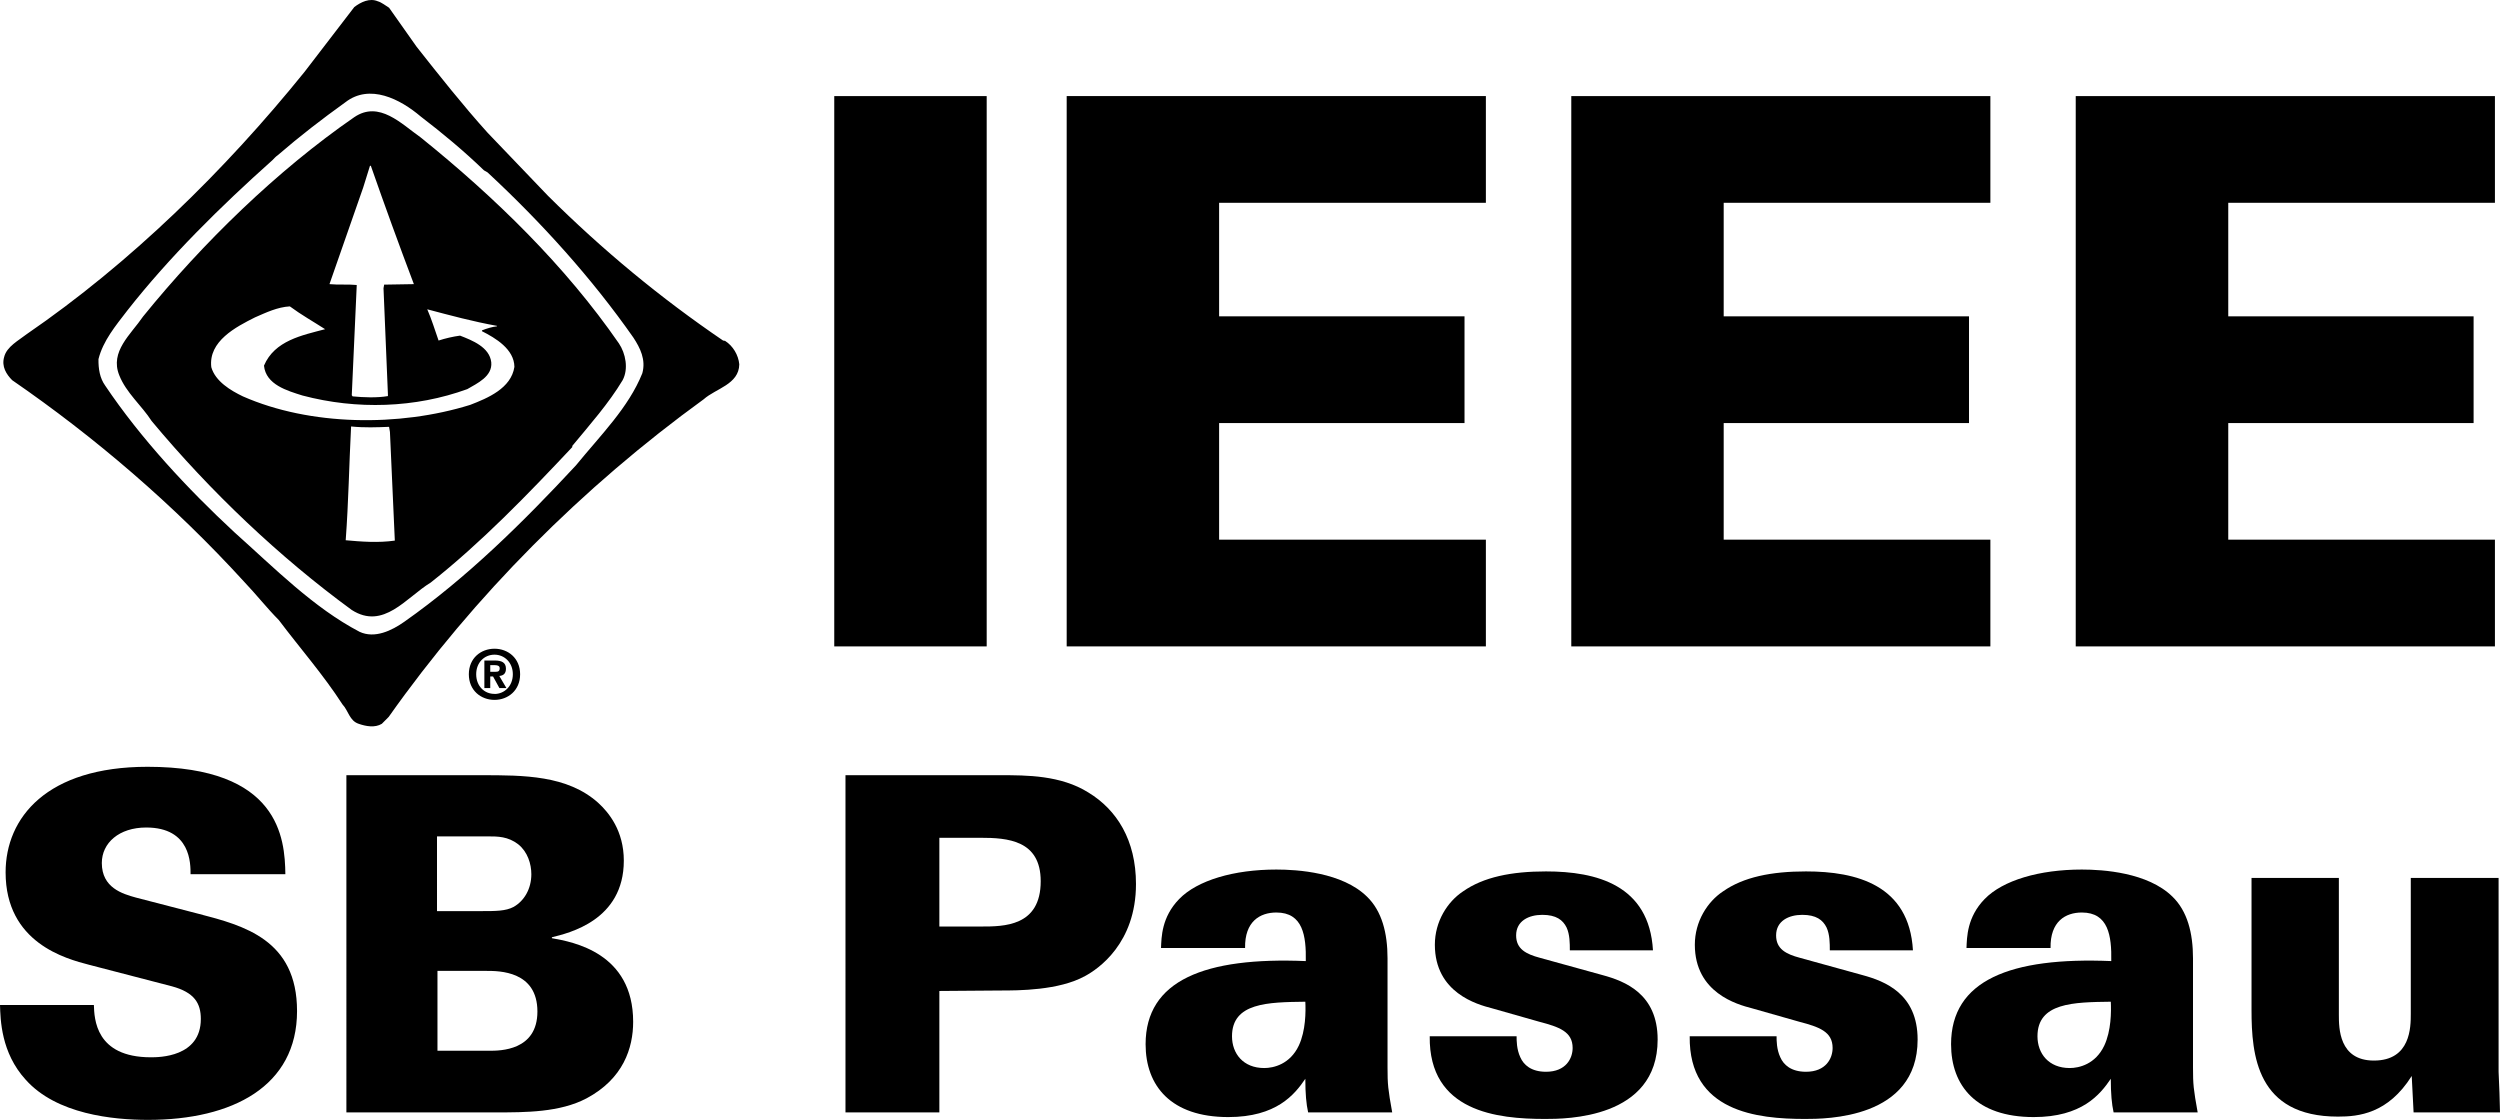
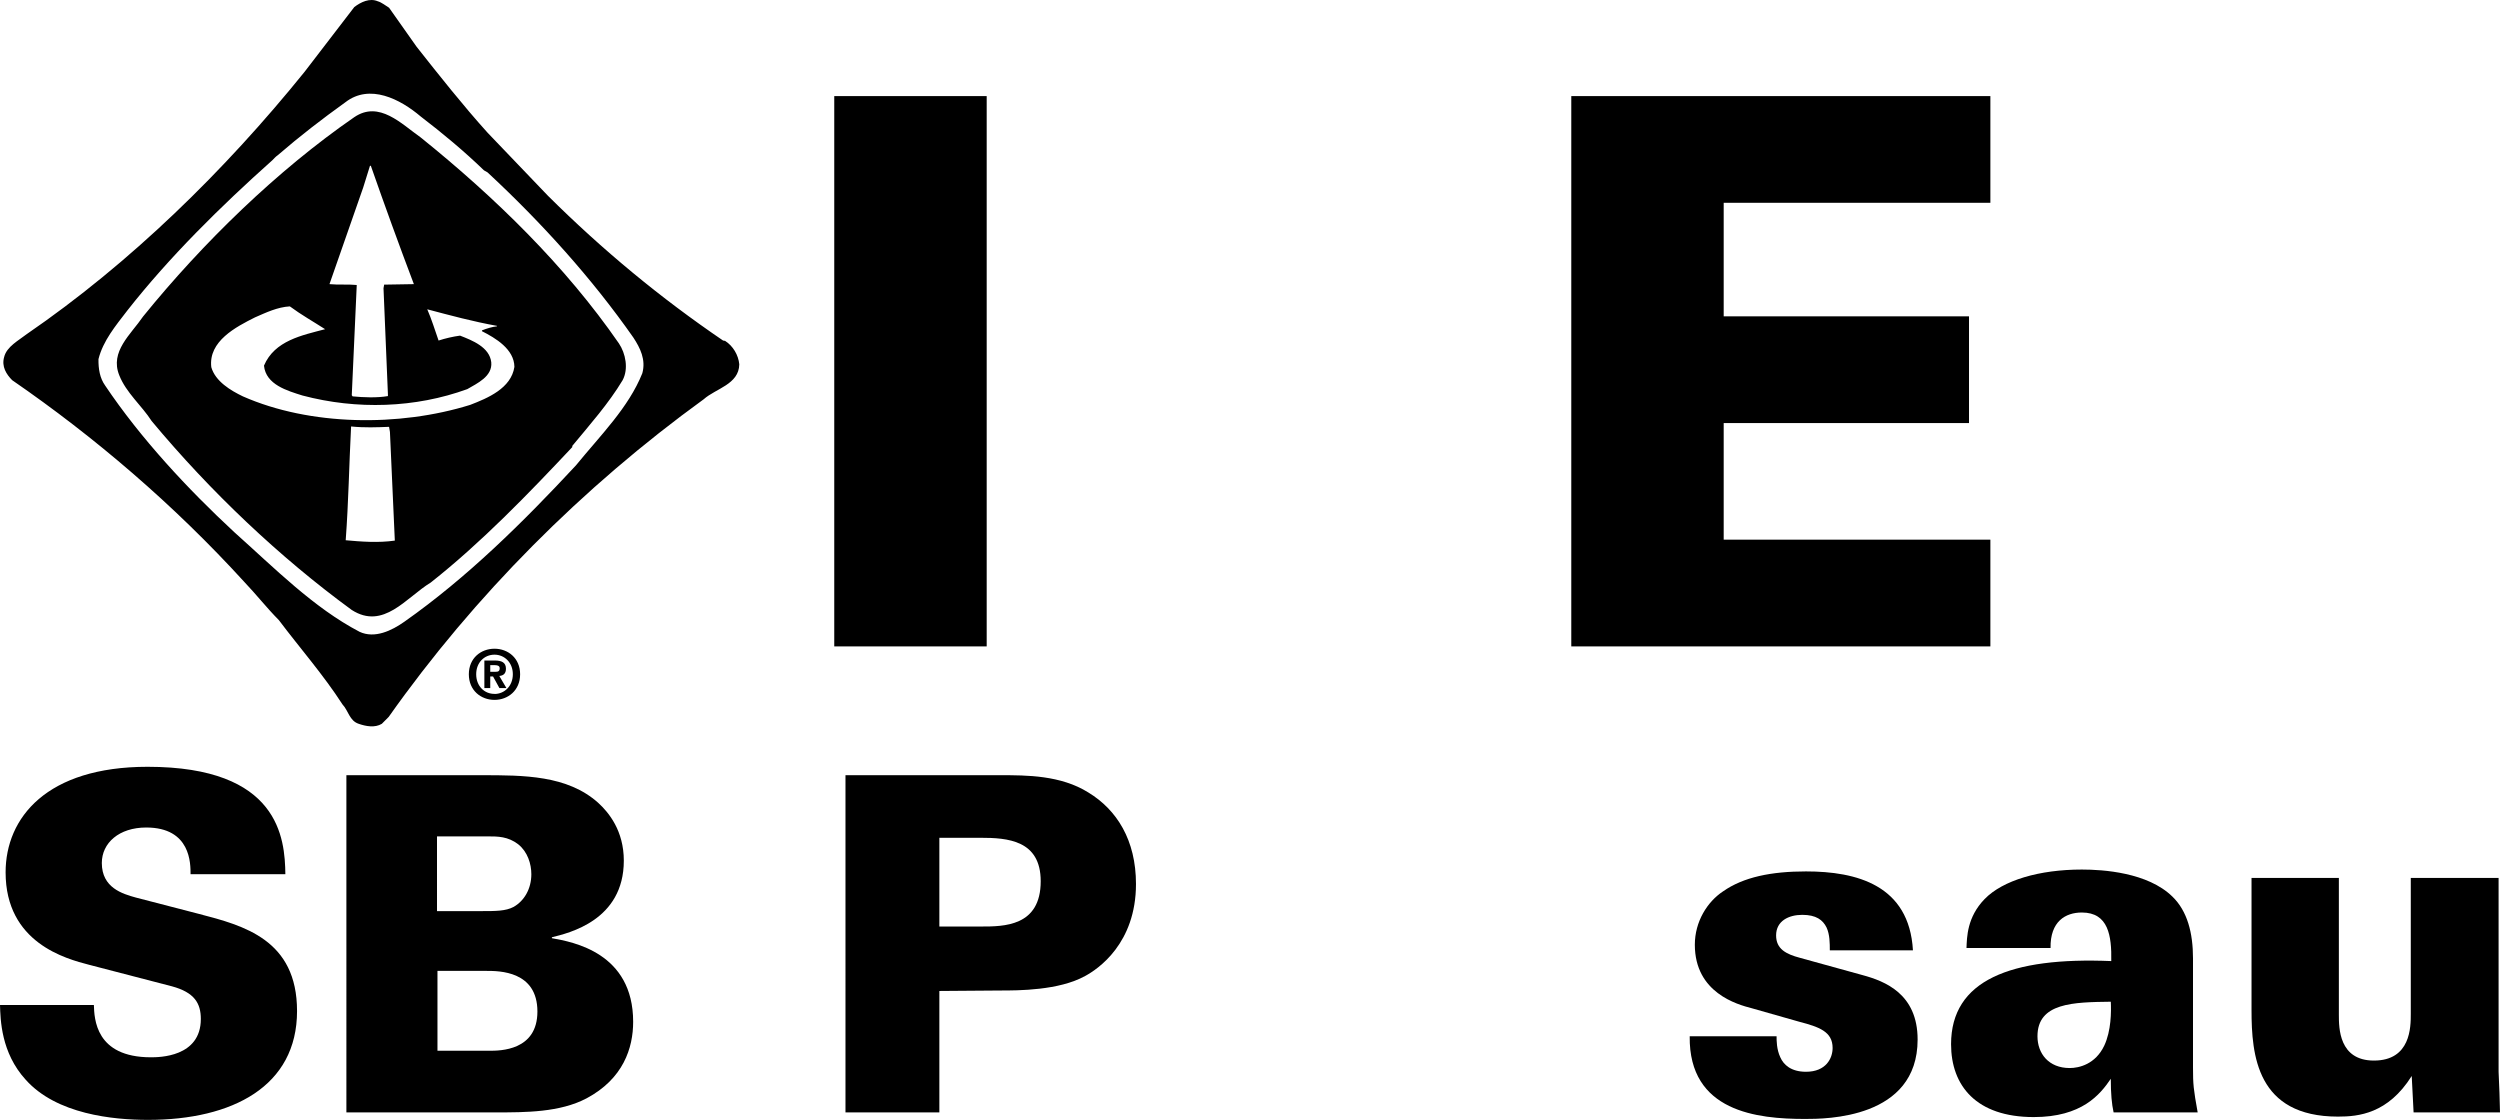
<svg xmlns="http://www.w3.org/2000/svg" xmlns:ns1="http://www.inkscape.org/namespaces/inkscape" xmlns:ns2="http://sodipodi.sourceforge.net/DTD/sodipodi-0.dtd" version="1.1" id="IEEE_Master_Brand" width="256.936" height="115.095" viewBox="0 0 240.877 107.902" overflow="visible" enable-background="new 0 0 240.068 69.986" xml:space="preserve" ns1:version="0.92.1 r15371" ns2:docname="ieee_wide.svg" style="overflow:visible">
  <defs id="defs21" />
  <ns2:namedview pagecolor="#ffffff" bordercolor="#666666" borderopacity="1" objecttolerance="10" gridtolerance="10" guidetolerance="10" ns1:pageopacity="0" ns1:pageshadow="2" ns1:window-width="1366" ns1:window-height="705" id="namedview19" showgrid="false" ns1:zoom="1.5832103" ns1:cx="50.256487" ns1:cy="50.969495" ns1:window-x="-8" ns1:window-y="-8" ns1:window-maximized="1" ns1:current-layer="IEEE_Master_Brand" fit-margin-top="0" fit-margin-left="0" fit-margin-right="0" fit-margin-bottom="0" />
  <path transform="translate(0.321,-7.6757209e-6)" style="" d="M 80.06,62.282 V 9.259 h 14.687 v 53.023 z" id="polygon3" />
-   <path transform="translate(0.321,-7.6757209e-6)" style="" d="M 142.845,19.539 H 117.142 V 30.48 h 23.645 v 10.283 h -23.645 v 11.234 h 25.703 v 10.285 h -40.39 v 0 -53.023 h 40.39 z" id="polygon5" />
  <path transform="translate(0.321,-7.6757209e-6)" style="" d="M 191.454,19.539 H 165.758 V 30.48 h 23.637 v 10.283 h -23.637 v 11.234 h 25.696 v 10.285 h -40.38 v 0 -53.023 h 40.38 z" id="polygon7" />
-   <path transform="translate(0.321,-7.6757209e-6)" style="" d="M 240.068,19.539 H 214.374 V 30.48 h 23.639 v 10.283 h -23.639 v 11.234 h 25.694 v 10.285 h -40.39 v 0 -53.023 h 40.39 z" id="polygon9" />
-   <path style="fill:none" d="M 0.321,-7.6293945e-6 H 240.389 V 69.985 H 0.321 Z" id="rect11" />
  <path d="m 33.275,9.855 c 2.341,-1.822 5.287,-0.309 7.257,1.367 2.063,1.577 4.212,3.364 6.098,5.19 l 0.343,0.197 c 5.223,4.846 10.074,10.231 14.059,15.926 0.646,0.991 1.217,2.113 0.856,3.429 -1.33,3.322 -4.029,5.97 -6.391,8.871 -5.108,5.498 -10.496,10.818 -16.528,15.063 -1.22,0.863 -2.866,1.66 -4.328,0.975 -4.44,-2.324 -8.184,-6.131 -12.07,-9.6 -4.507,-4.18 -9.031,-9.045 -12.447,-14.135 -0.507,-0.715 -0.65,-1.595 -0.636,-2.537 0.439,-1.758 1.643,-3.204 2.782,-4.685 4.037,-5.144 8.98,-10.023 13.973,-14.479 0.115,-0.115 0.329,-0.357 0.509,-0.474 2.146,-1.854 4.277,-3.495 6.523,-5.108 z m 6.863,-5.352 -2.65,-3.756 c -0.325,-0.199 -0.731,-0.526 -1.089,-0.623 -0.782,-0.338 -1.625,0.071 -2.263,0.555 l -4.797,6.249 c -7.695,9.53 -16.805,18.431 -26.745,25.252 -0.786,0.614 -1.954,1.213 -2.197,2.225 -0.261,0.91 0.213,1.661 0.777,2.227 7.959,5.482 15.569,11.99 22.341,19.412 1.203,1.264 2.177,2.52 3.353,3.705 1.981,2.637 4.309,5.293 6.129,8.121 0.57,0.598 0.669,1.578 1.562,1.869 0.699,0.242 1.562,0.406 2.229,0 l 0.663,-0.666 c 8.235,-11.666 18.679,-22.143 30.348,-30.602 1.168,-1.043 3.398,-1.432 3.431,-3.368 -0.083,-0.893 -0.603,-1.772 -1.37,-2.261 l -0.191,-0.031 c -6.005,-4.085 -11.6,-8.705 -16.871,-13.945 l -5.825,-6.085 c -2.36,-2.616 -4.653,-5.513 -6.835,-8.278 z m -6.003,6.787 c 2.395,-1.631 4.542,0.649 6.397,1.952 7.172,5.773 13.94,12.38 19.097,19.842 0.651,0.963 0.944,2.458 0.361,3.548 -1.337,2.23 -3.141,4.266 -4.851,6.332 v 0.113 c -4.264,4.539 -8.767,9.205 -13.634,13.049 -2.375,1.445 -4.554,4.602 -7.613,2.646 -6.965,-5.09 -13.63,-11.418 -19.281,-18.205 -0.958,-1.492 -2.454,-2.715 -3.12,-4.407 -0.93,-2.292 1.12,-3.936 2.293,-5.662 5.762,-7.105 12.917,-14.072 20.351,-19.208 z m 1.512,4.683 -0.649,2.083 -3.254,9.321 c 0.815,0.083 1.824,0 2.625,0.083 v 0.077 l -0.476,10.543 0.082,0.111 c 1.041,0.102 2.341,0.154 3.401,-0.027 v -0.166 l -0.425,-10.227 0.063,-0.346 2.863,-0.048 c -1.428,-3.773 -2.813,-7.584 -4.147,-11.404 h -0.083 z m -11.075,14.605 c -1.825,0.915 -4.51,2.297 -4.214,4.801 0.391,1.367 1.871,2.25 3.042,2.812 6.473,2.852 15.066,2.949 21.901,0.82 1.687,-0.65 3.951,-1.594 4.262,-3.661 -0.019,-1.708 -1.826,-2.783 -3.125,-3.437 v -0.081 c 0.453,-0.18 0.974,-0.34 1.443,-0.39 v -0.046 c -2.29,-0.41 -4.499,-1.008 -6.716,-1.595 0.427,0.973 0.735,1.999 1.091,3.01 0.666,-0.213 1.35,-0.375 2.068,-0.473 1.169,0.455 2.843,1.106 3.009,2.568 0.13,1.366 -1.366,2.033 -2.311,2.587 -5.012,1.824 -10.652,2.002 -15.88,0.615 -1.444,-0.455 -3.528,-1.039 -3.708,-2.878 1.025,-2.42 3.676,-2.924 5.89,-3.512 -1.138,-0.733 -2.295,-1.382 -3.398,-2.198 -1.192,0.068 -2.28,0.589 -3.354,1.058 z m 9.255,10.513 c -0.194,3.744 -0.242,7.209 -0.519,10.963 1.481,0.135 3.154,0.264 4.733,0.033 l -0.47,-10.463 -0.083,-0.498 c -1.204,0.047 -2.343,0.096 -3.661,-0.035 z" id="path13" ns1:connector-curvature="0" />
  <g id="g15" transform="translate(0.321,-7.6757209e-6)">
    <path d="m 47.325,62.505 c -1.31,0 -2.474,0.906 -2.474,2.461 0,1.559 1.165,2.469 2.474,2.469 1.301,0 2.467,-0.91 2.467,-2.469 0,-1.555 -1.167,-2.461 -2.467,-2.461 z m 0,4.359 v -0.008 c -0.977,0.008 -1.765,-0.752 -1.765,-1.891 0,-1.133 0.788,-1.887 1.765,-1.887 0.954,0 1.766,0.754 1.766,1.887 0,1.139 -0.813,1.899 -1.766,1.899 z m 1.102,-2.424 c 0,-0.607 -0.401,-0.799 -1.088,-0.799 h -0.991 v 2.652 h 0.567 v -1.115 h 0.27 l 0.61,1.115 h 0.676 l -0.685,-1.164 c 0.359,-0.028 0.641,-0.202 0.641,-0.689 z m -1.007,0.288 h -0.505 v -0.641 h 0.399 c 0.216,0 0.51,0.021 0.51,0.297 0.001,0.291 -0.149,0.344 -0.404,0.344 z" id="path17" ns1:connector-curvature="0" style="clip-rule:evenodd;fill-rule:evenodd" />
  </g>
  <g aria-label="SB Passau" style="font-style:normal;font-weight:normal;line-height:0%;font-family:sans-serif;letter-spacing:0px;word-spacing:0px;fill:#000000;fill-opacity:1;stroke:none;stroke-width:1px;stroke-linecap:butt;stroke-linejoin:miter;stroke-opacity:1" id="text4160">
    <path d="M 1.4305115e-8,96.832 C 0.045,98.227 0.09,101.422 2.475,104.032 c 2.97,3.33 8.415,3.87 11.79,3.87 8.145,0 14.355,-3.24 14.355,-10.485 0,-6.885 -5.13,-8.235 -9.45,-9.36 l -6.075,-1.575 c -1.305,-0.36 -3.285,-0.945 -3.285,-3.33 0,-1.935 1.665,-3.42 4.275,-3.42 4.32,0 4.275,3.51 4.275,4.5 h 9.135 c -0.045,-3.465 -0.585,-10.35 -13.275,-10.35 -9.72,0 -13.68,4.905 -13.68,10.17 0,6.795 5.805,8.325 8.055,8.91 l 7.965,2.07 c 2.16,0.585 2.79,1.62 2.79,3.15 0,3.69 -4.05,3.69 -4.815,3.69 -5.355,0 -5.445,-3.735 -5.49,-5.04 z" style="font-style:normal;font-variant:normal;font-weight:900;font-stretch:normal;font-size:45px;line-height:1.25;font-family:'Univers LT Std';-inkscape-font-specification:'Univers LT Std Heavy'" id="path4496" />
    <path d="m 33.375,107.182 h 14.355 c 2.925,0 6.21,0 8.775,-1.35 3.555,-1.89 4.5,-4.86 4.5,-7.38 0,-6.66 -5.805,-7.695 -7.83,-8.055 v -0.09 c 1.62,-0.405 6.93,-1.62 6.93,-7.38 0,-2.88 -1.44,-4.635 -2.475,-5.58 -2.97,-2.655 -7.155,-2.655 -11.25,-2.655 h -13.005 z m 8.73,-26.595 h 4.905 c 0.945,0 1.935,0 2.925,0.765 0.9,0.72 1.26,1.89 1.26,2.88 0,1.395 -0.675,2.565 -1.71,3.15 -0.765,0.405 -1.71,0.405 -3.15,0.405 h -4.23 z m 0.045,12.96 h 4.725 c 1.215,0 4.905,0 4.905,3.915 0,3.78 -3.6,3.78 -4.635,3.78 h -4.995 z" style="font-style:normal;font-variant:normal;font-weight:900;font-stretch:normal;font-size:45px;line-height:1.25;font-family:'Univers LT Std';-inkscape-font-specification:'Univers LT Std Heavy'" id="path4498" />
    <path d="m 81.463,107.182 h 9.045 V 95.482 l 5.85,-0.045 c 1.755,0 5.67,0 8.19,-1.395 1.26,-0.675 4.905,-3.15 4.905,-8.865 0,-4.23 -1.845,-7.155 -4.59,-8.82 -2.655,-1.665 -5.94,-1.665 -8.46,-1.665 h -14.94 z m 9.045,-26.46 h 3.96 c 2.61,0 5.805,0.225 5.805,4.185 0,4.365 -3.555,4.365 -5.76,4.365 h -4.005 z" style="font-style:normal;font-variant:normal;font-weight:900;font-stretch:normal;font-size:45px;line-height:1.25;font-family:'Univers LT Std';-inkscape-font-specification:'Univers LT Std Heavy'" id="path4500" />
-     <path d="m 134.14,107.182 c -0.405,-2.25 -0.45,-2.7 -0.45,-4.32 V 92.332 c 0,-2.43 -0.54,-4.545 -1.98,-5.94 -2.385,-2.34 -6.705,-2.61 -8.73,-2.61 -4.095,0 -7.605,1.035 -9.36,2.835 -1.71,1.755 -1.71,3.69 -1.755,4.725 h 8.1 c -0.045,-2.565 1.44,-3.42 3.015,-3.42 2.565,0 2.88,2.25 2.835,4.68 -9.72,-0.405 -15.435,1.845 -15.435,8.01 0,4.005 2.43,7.02 7.965,7.02 4.635,0 6.39,-2.16 7.425,-3.69 0,1.44 0.09,2.43 0.27,3.24 z m -8.37,-10.665 c 0.045,0.945 0.045,2.79 -0.63,4.23 -0.855,1.8 -2.43,2.16 -3.33,2.16 -2.025,0 -3.105,-1.395 -3.105,-3.06 0,-3.24 3.465,-3.285 7.065,-3.33 z" style="font-style:normal;font-variant:normal;font-weight:900;font-stretch:normal;font-size:45px;line-height:1.25;font-family:'Univers LT Std';-inkscape-font-specification:'Univers LT Std Heavy'" id="path4502" />
-     <path d="m 137.755,99.847 c -0.09,7.29 6.525,7.965 11.115,7.965 1.98,0 10.845,0 10.845,-7.65 0,-4.41 -3.15,-5.625 -5.31,-6.21 l -6.03,-1.665 c -1.35,-0.36 -2.295,-0.855 -2.295,-2.16 0,-1.395 1.215,-1.98 2.52,-1.98 1.35,0 1.98,0.495 2.34,1.215 0.315,0.675 0.315,1.53 0.315,2.205 h 8.01 c -0.36,-6.3 -5.445,-7.605 -10.305,-7.605 -3.33,0 -6.03,0.54 -8.01,1.935 -1.485,0.99 -2.7,2.88 -2.7,5.13 0,4.635 4.095,5.76 5.49,6.12 l 4.59,1.305 c 1.89,0.495 3.195,0.945 3.195,2.52 0,0.99 -0.63,2.295 -2.565,2.295 -1.44,0 -2.16,-0.675 -2.475,-1.395 -0.36,-0.765 -0.36,-1.62 -0.36,-2.025 z" style="font-style:normal;font-variant:normal;font-weight:900;font-stretch:normal;font-size:45px;line-height:1.25;font-family:'Univers LT Std';-inkscape-font-specification:'Univers LT Std Heavy'" id="path4504" />
    <path d="m 162.804,99.847 c -0.09,7.29 6.525,7.965 11.115,7.965 1.98,0 10.845,0 10.845,-7.65 0,-4.41 -3.15,-5.625 -5.31,-6.21 l -6.03,-1.665 c -1.35,-0.36 -2.295,-0.855 -2.295,-2.16 0,-1.395 1.215,-1.98 2.52,-1.98 1.35,0 1.98,0.495 2.34,1.215 0.315,0.675 0.315,1.53 0.315,2.205 h 8.01 c -0.36,-6.3 -5.445,-7.605 -10.305,-7.605 -3.33,0 -6.03,0.54 -8.01,1.935 -1.485,0.99 -2.7,2.88 -2.7,5.13 0,4.635 4.095,5.76 5.49,6.12 l 4.59,1.305 c 1.89,0.495 3.195,0.945 3.195,2.52 0,0.99 -0.63,2.295 -2.565,2.295 -1.44,0 -2.16,-0.675 -2.475,-1.395 -0.36,-0.765 -0.36,-1.62 -0.36,-2.025 z" style="font-style:normal;font-variant:normal;font-weight:900;font-stretch:normal;font-size:45px;line-height:1.25;font-family:'Univers LT Std';-inkscape-font-specification:'Univers LT Std Heavy'" id="path4506" />
    <path d="m 211.748,107.182 c -0.405,-2.25 -0.45,-2.7 -0.45,-4.32 V 92.332 c 0,-2.43 -0.54,-4.545 -1.98,-5.94 -2.385,-2.34 -6.705,-2.61 -8.73,-2.61 -4.095,0 -7.605,1.035 -9.36,2.835 -1.71,1.755 -1.71,3.69 -1.755,4.725 h 8.1 c -0.045,-2.565 1.44,-3.42 3.015,-3.42 2.565,0 2.88,2.25 2.835,4.68 -9.72,-0.405 -15.435,1.845 -15.435,8.01 0,4.005 2.43,7.02 7.965,7.02 4.635,0 6.39,-2.16 7.425,-3.69 0,1.44 0.09,2.43 0.27,3.24 z m -8.37,-10.665 c 0.045,0.945 0.045,2.79 -0.63,4.23 -0.855,1.8 -2.43,2.16 -3.33,2.16 -2.025,0 -3.105,-1.395 -3.105,-3.06 0,-3.24 3.465,-3.285 7.065,-3.33 z" style="font-style:normal;font-variant:normal;font-weight:900;font-stretch:normal;font-size:45px;line-height:1.25;font-family:'Univers LT Std';-inkscape-font-specification:'Univers LT Std Heavy'" id="path4508" />
    <path d="m 216.937,84.592 v 12.735 c 0,4.32 0.495,10.26 8.325,10.26 1.98,0 4.815,-0.27 7.11,-3.915 l 0.18,3.51 h 8.325 c -0.045,-1.755 -0.045,-1.98 -0.135,-3.915 V 84.592 h -8.46 v 13.095 c 0,1.26 0,4.5 -3.555,4.5 -3.375,0 -3.375,-3.15 -3.375,-4.41 v -13.185 z" style="font-style:normal;font-variant:normal;font-weight:900;font-stretch:normal;font-size:45px;line-height:1.25;font-family:'Univers LT Std';-inkscape-font-specification:'Univers LT Std Heavy'" id="path4510" />
  </g>
</svg>